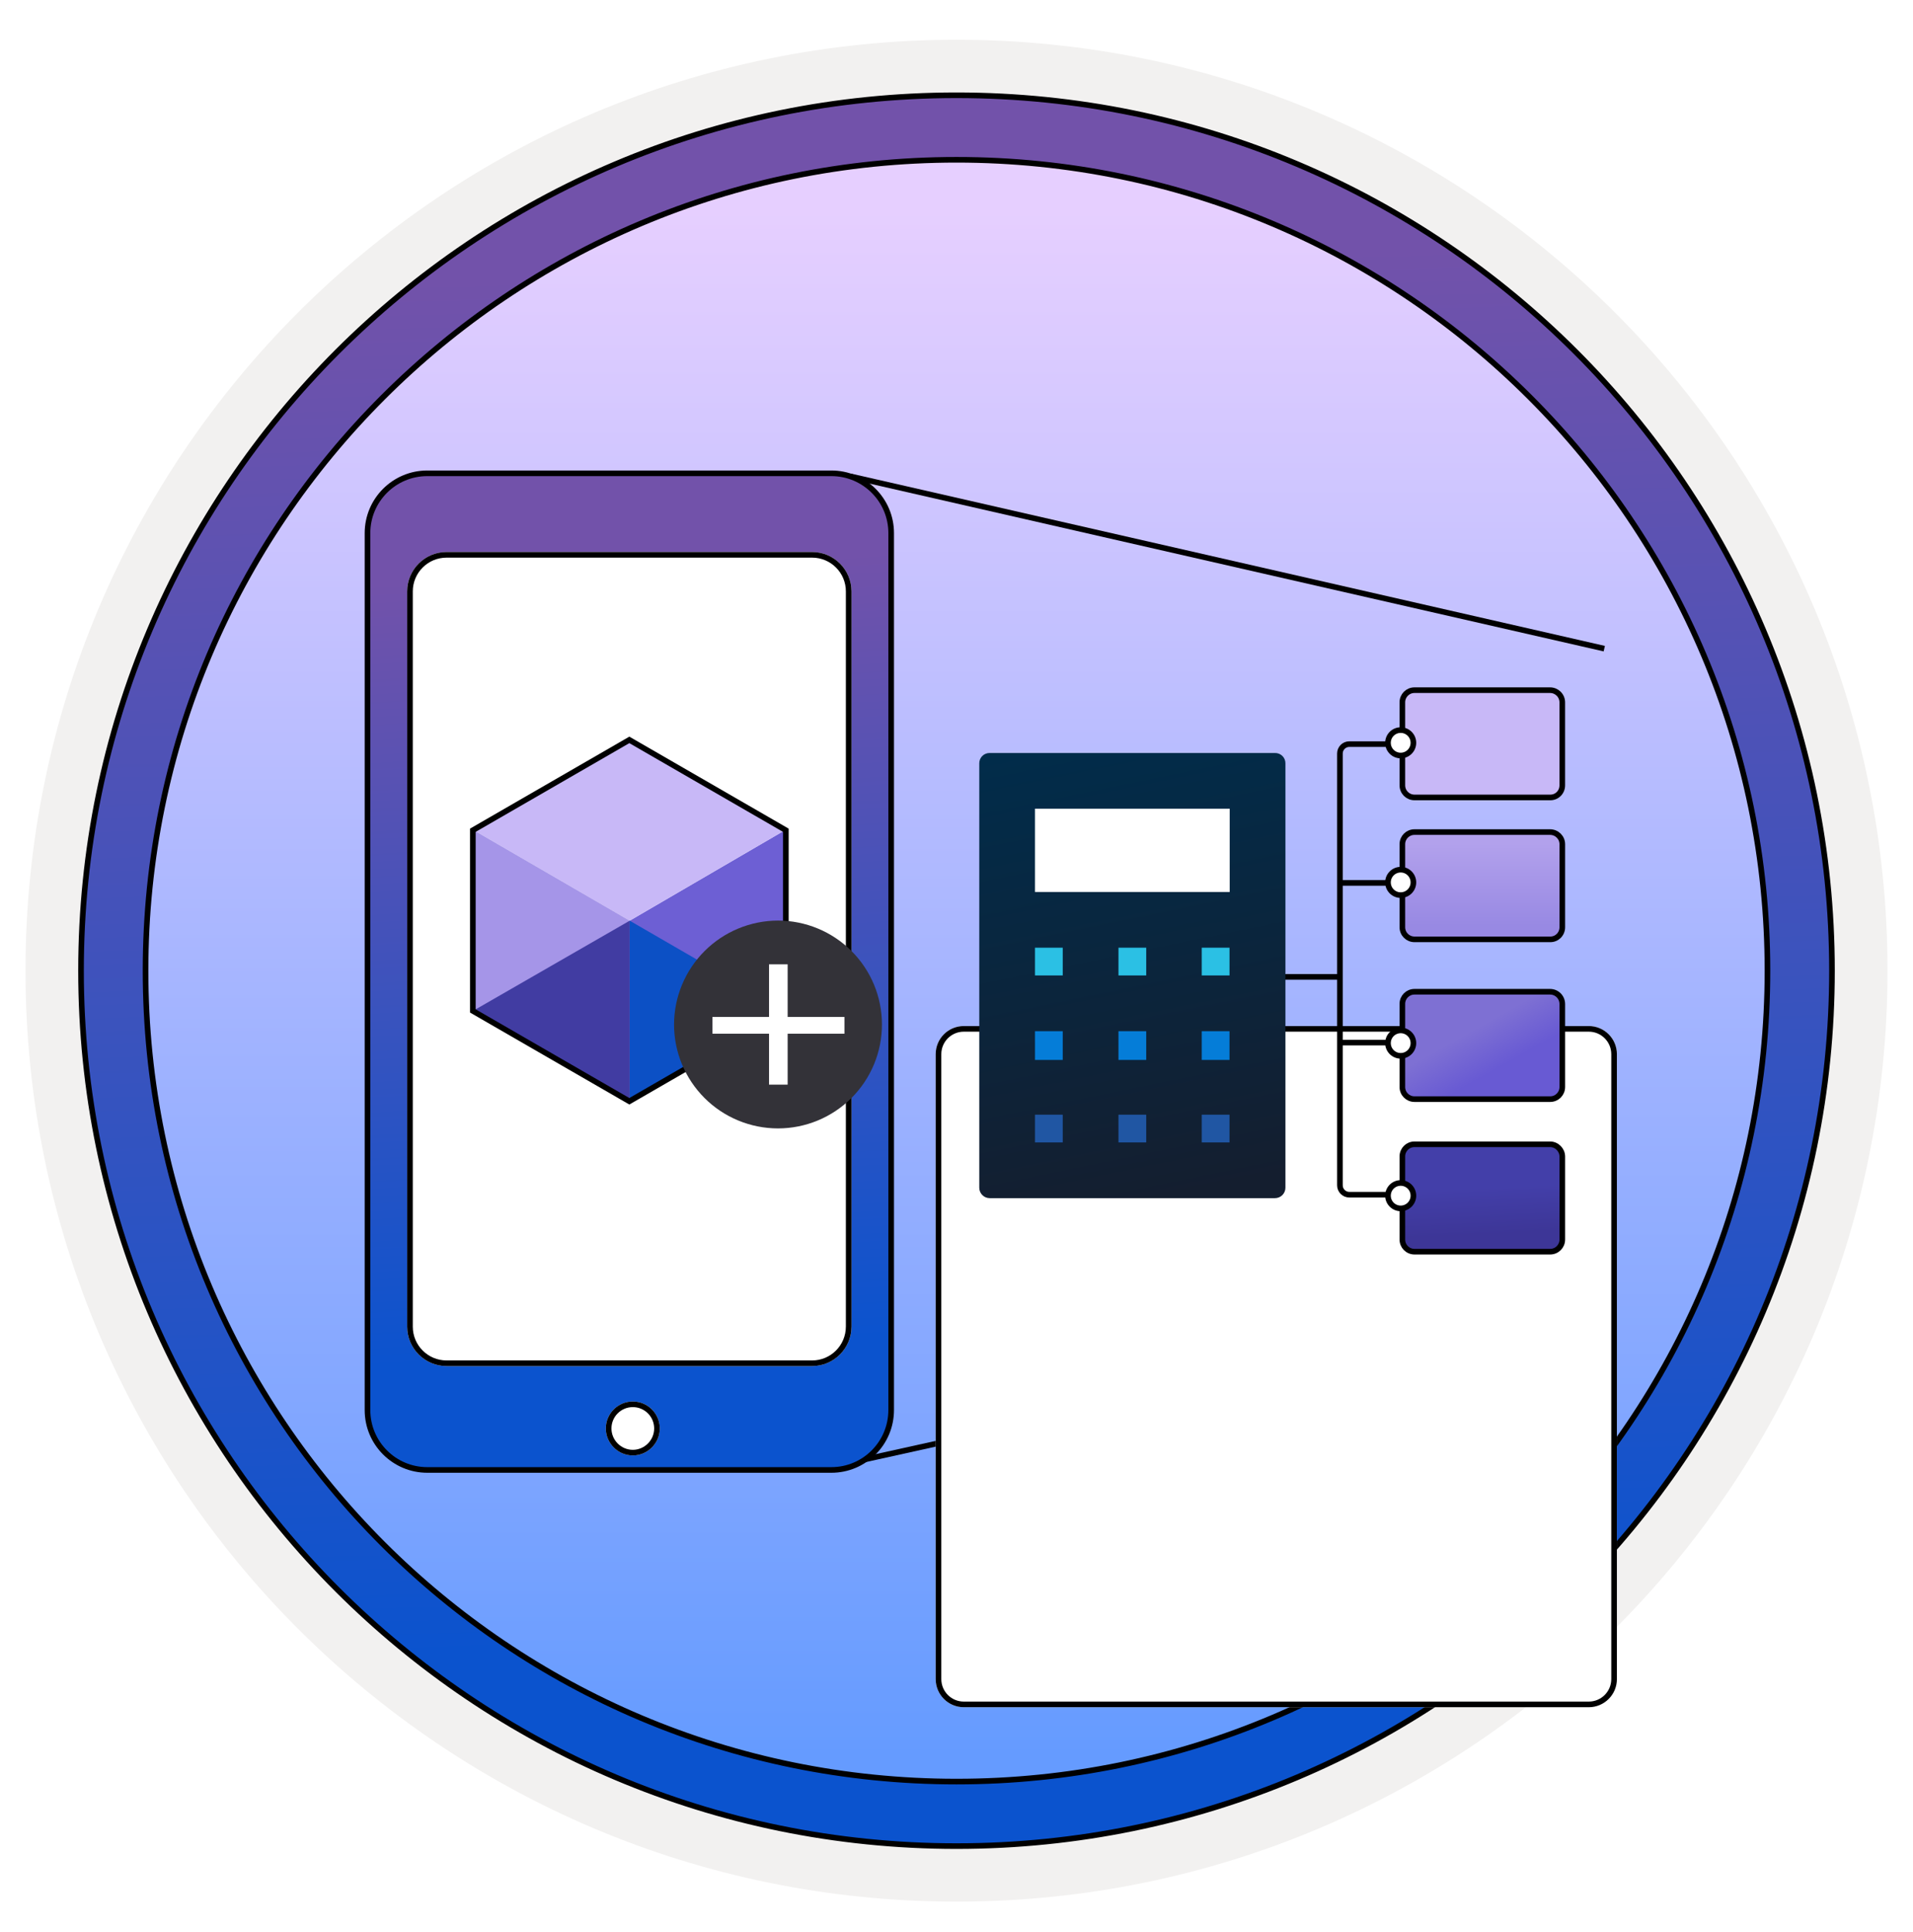
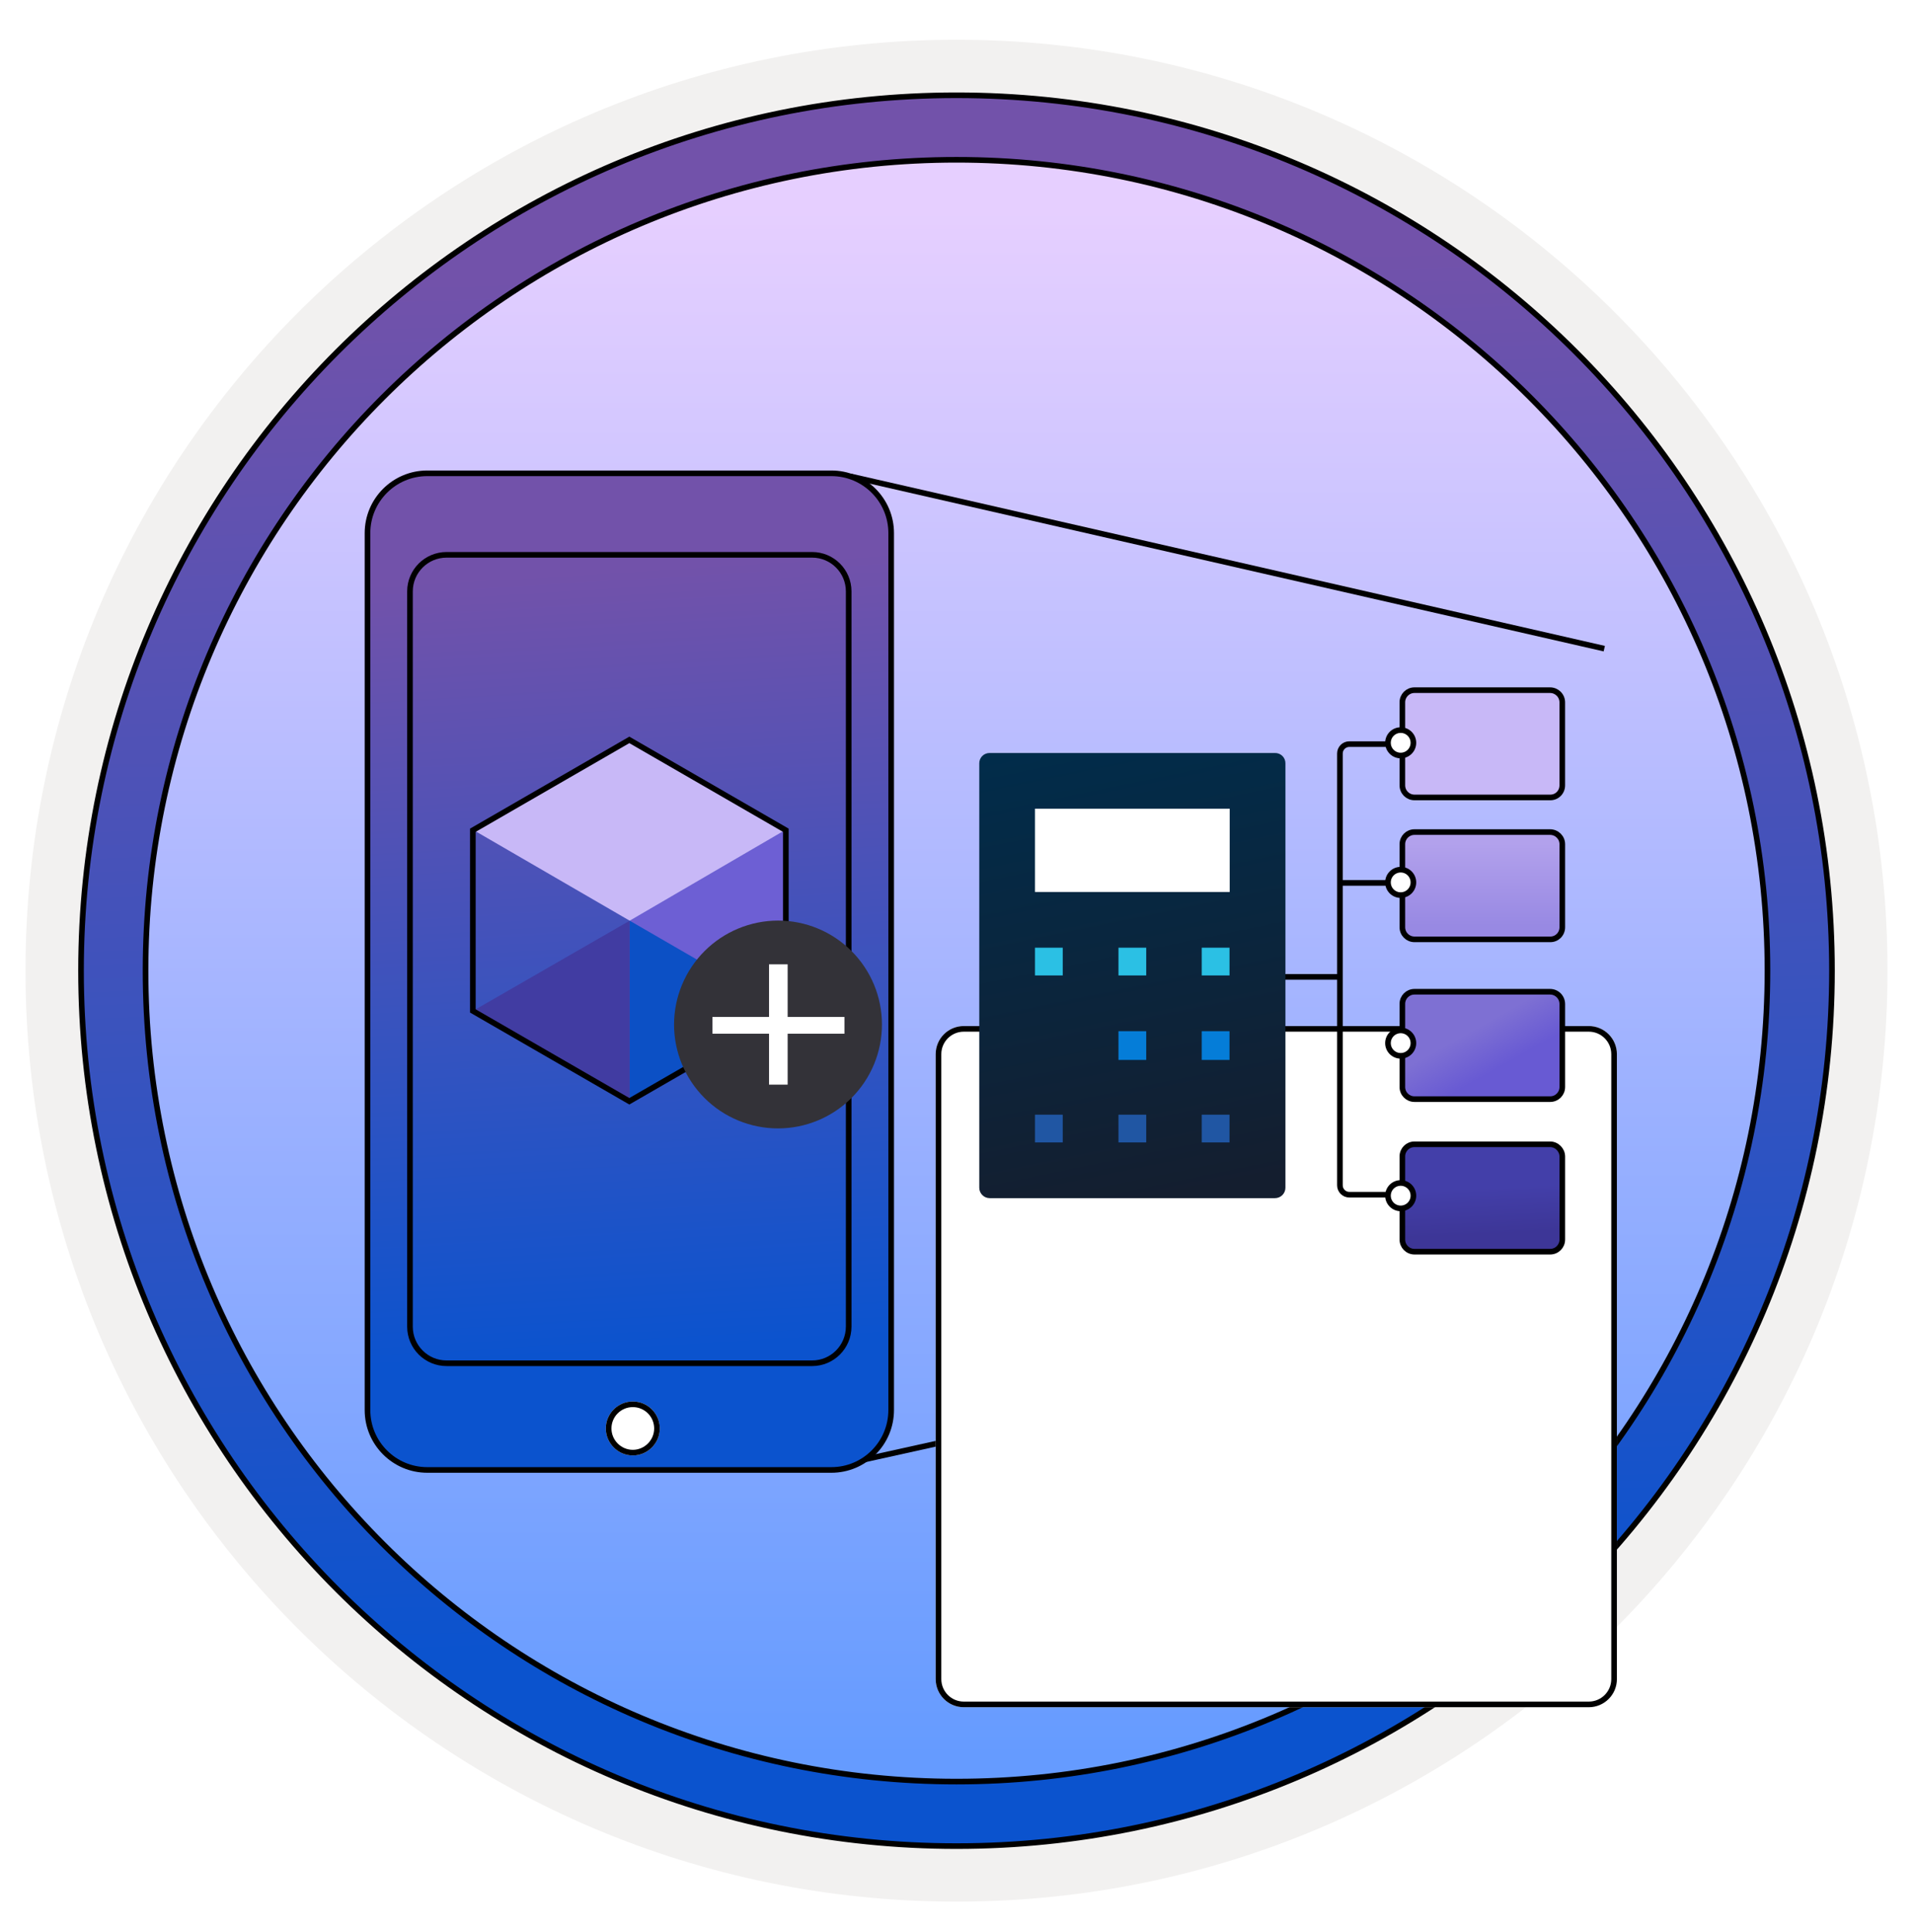
<svg xmlns="http://www.w3.org/2000/svg" width="102" height="103" viewBox="0 0 102 103" fill="none">
  <g clip-path="url(#clip0_2228_1855)">
    <path d="M51 98.57C25.15 98.57 4.19 77.62 4.19 51.76C4.19 25.9 25.15 4.95 51 4.95C76.85 4.95 97.81 25.91 97.81 51.76C97.81 77.61 76.85 98.57 51 98.57Z" fill="url(#paint0_linear_2228_1855)" />
    <path fill-rule="evenodd" clip-rule="evenodd" d="M96.9 51.76C96.9 77.11 76.35 97.66 51 97.66C25.65 97.66 5.1 77.11 5.1 51.76C5.1 26.41 25.65 5.86 51 5.86C76.35 5.86 96.9 26.41 96.9 51.76ZM51 2.12C78.42 2.12 100.64 24.34 100.64 51.76C100.64 79.18 78.41 101.4 51 101.4C23.58 101.4 1.36 79.17 1.36 51.76C1.36 24.34 23.58 2.12 51 2.12Z" fill="#F2F1F0" />
    <path d="M51 95C74.883 95 94.24 75.642 94.24 51.76C94.24 27.877 74.883 8.52 51 8.52C27.117 8.52 7.76 27.877 7.76 51.76C7.76 75.642 27.117 95 51 95ZM51 5.08C76.777 5.08 97.68 25.983 97.68 51.76C97.68 77.537 76.777 98.44 51 98.44C25.223 98.44 4.32 77.537 4.32 51.76C4.32 25.983 25.213 5.08 51 5.08Z" fill="url(#paint1_linear_2228_1855)" stroke="black" stroke-width="0.3" />
    <path d="M85.539 34.588L45.345 25.4" stroke="black" stroke-width="0.3" />
    <path d="M45.47 77.963L85.595 69.088" stroke="black" stroke-width="0.3" />
    <g filter="url(#filter0_ddddd_2228_1855)">
      <path d="M49.89 35.212C49.89 34.383 50.561 33.712 51.39 33.712H84.712C85.54 33.712 86.212 34.383 86.212 35.212V68.534C86.212 69.363 85.54 70.034 84.712 70.034H51.39C50.561 70.034 49.89 69.363 49.89 68.534V35.212Z" fill="white" />
      <path d="M51.39 33.862H84.712C85.458 33.862 86.062 34.466 86.062 35.212V68.534C86.062 69.28 85.458 69.884 84.712 69.884H51.39C50.644 69.884 50.04 69.28 50.04 68.534V35.212C50.04 34.466 50.644 33.862 51.39 33.862Z" stroke="black" stroke-width="0.3" />
    </g>
    <line x1="63.356" y1="52.091" x2="71.538" y2="52.091" stroke="black" stroke-width="0.3" />
    <line x1="71.491" y1="47.08" x2="79.578" y2="47.08" stroke="black" stroke-width="0.3" />
-     <line x1="71.491" y1="55.595" x2="79.578" y2="55.595" stroke="black" stroke-width="0.3" />
    <path d="M75.42 52.883H82.647C83.007 52.883 83.301 53.171 83.301 53.543V57.963C83.301 58.322 83.013 58.609 82.654 58.609H75.42C75.061 58.609 74.773 58.322 74.773 57.963V53.53C74.773 53.171 75.061 52.883 75.42 52.883Z" fill="url(#paint2_linear_2228_1855)" stroke="black" stroke-width="0.3" />
    <circle cx="74.684" cy="55.622" r="0.678" fill="white" stroke="black" stroke-width="0.3" />
    <path d="M82.656 50.089V50.089H82.654H75.42C75.061 50.089 74.773 49.801 74.773 49.442V45.016C74.773 44.656 75.061 44.369 75.42 44.369H82.647C83.008 44.369 83.301 44.658 83.301 45.016V49.442C83.301 49.808 83.012 50.094 82.656 50.089Z" fill="url(#paint3_linear_2228_1855)" stroke="black" stroke-width="0.3" />
    <circle cx="74.684" cy="47.052" r="0.678" fill="white" stroke="black" stroke-width="0.3" />
    <path d="M67.982 40.152H52.77C52.697 40.151 52.624 40.164 52.556 40.192C52.487 40.219 52.425 40.26 52.374 40.312C52.322 40.364 52.281 40.426 52.253 40.494C52.226 40.562 52.212 40.635 52.214 40.709V63.332C52.214 63.48 52.272 63.621 52.377 63.726C52.481 63.83 52.623 63.889 52.77 63.889H67.982C68.129 63.889 68.271 63.83 68.375 63.726C68.48 63.621 68.538 63.48 68.538 63.332V40.709C68.54 40.635 68.526 40.562 68.499 40.494C68.471 40.426 68.43 40.364 68.379 40.312C68.327 40.26 68.265 40.219 68.197 40.192C68.128 40.164 68.055 40.151 67.982 40.152V40.152Z" fill="url(#paint4_linear_2228_1855)" />
    <path d="M65.556 43.122H55.184V47.563H65.567V43.122H65.556Z" fill="white" />
    <path d="M56.664 50.534H55.184V52.014H56.664V50.534Z" fill="#2BC0E4" />
-     <path d="M56.664 54.986H55.184V56.519H56.664V54.986Z" fill="#057DD8" />
    <path d="M56.664 59.438H55.184V60.918H56.664V59.438Z" fill="#2056A3" />
    <path d="M61.116 50.534H59.636V52.014H61.116V50.534Z" fill="#2BC0E4" />
    <path d="M61.116 54.986H59.636V56.519H61.116V54.986Z" fill="#057DD8" />
    <path d="M61.116 59.438H59.636V60.918H61.116V59.438Z" fill="#2056A3" />
    <path d="M65.557 50.534H64.076V52.014H65.557V50.534Z" fill="#2BC0E4" />
    <path d="M65.557 54.986H64.076V56.519H65.557V54.986Z" fill="#057DD8" />
    <path d="M65.557 59.438H64.076V60.918H65.557V59.438Z" fill="#2056A3" />
    <path d="M74.802 39.679H71.944C71.668 39.679 71.444 39.903 71.444 40.179V63.205C71.444 63.481 71.668 63.705 71.944 63.705H74.802" stroke="black" stroke-width="0.3" />
    <path d="M75.42 61.017H82.647C83.006 61.017 83.301 61.317 83.301 61.67V66.096C83.301 66.456 83.013 66.743 82.654 66.743H75.42C75.061 66.743 74.773 66.456 74.773 66.096V61.664C74.773 61.305 75.061 61.017 75.42 61.017Z" fill="url(#paint5_linear_2228_1855)" stroke="black" stroke-width="0.3" />
    <circle cx="74.684" cy="63.757" r="0.678" fill="white" stroke="black" stroke-width="0.3" />
    <path d="M82.655 42.522V42.522H82.653H75.42C75.06 42.522 74.773 42.234 74.773 41.875V37.449C74.773 37.09 75.06 36.802 75.42 36.802H82.647C83.007 36.802 83.3 37.091 83.3 37.455V41.875C83.3 42.242 83.012 42.527 82.655 42.522Z" fill="#C8B8F7" stroke="black" stroke-width="0.3" />
    <circle cx="74.684" cy="39.609" r="0.678" fill="white" stroke="black" stroke-width="0.3" />
    <path d="M44.328 78.382H22.783C21.023 78.382 19.595 76.954 19.595 75.193V28.426C19.595 26.666 21.023 25.238 22.783 25.238H44.328C46.089 25.238 47.517 26.666 47.517 28.426V75.184C47.517 76.954 46.088 78.382 44.328 78.382Z" fill="url(#paint6_linear_2228_1855)" stroke="black" stroke-width="0.3" />
    <g filter="url(#filter1_d_2228_1855)">
-       <path d="M43.302 70.843H23.81C22.651 70.843 21.71 69.903 21.71 68.743L21.71 29.534C21.71 28.375 22.651 27.435 23.81 27.435H43.302C44.461 27.435 45.401 28.375 45.401 29.534L45.401 68.737C45.401 69.903 44.461 70.843 43.302 70.843Z" fill="white" />
      <path d="M43.302 70.693H23.81C22.733 70.693 21.86 69.82 21.86 68.743V29.534C21.86 28.458 22.733 27.585 23.81 27.585H43.302C44.378 27.585 45.251 28.458 45.251 29.534L45.251 68.737C45.251 69.82 44.378 70.693 43.302 70.693Z" stroke="black" stroke-width="0.3" />
    </g>
    <g filter="url(#filter2_d_2228_1855)">
      <path d="M35.18 74.17C35.18 74.96 34.531 75.609 33.741 75.609C32.951 75.609 32.302 74.96 32.302 74.17C32.302 73.371 32.951 72.731 33.741 72.731C34.54 72.731 35.18 73.38 35.18 74.17Z" fill="white" />
      <path d="M35.03 74.17C35.03 74.877 34.448 75.459 33.741 75.459C33.034 75.459 32.452 74.877 32.452 74.17C32.452 73.454 33.033 72.881 33.741 72.881C34.457 72.881 35.03 73.463 35.03 74.17Z" stroke="black" stroke-width="0.3" />
    </g>
    <path d="M41.961 44.206V53.946L33.575 58.856V49.093L41.961 44.206Z" fill="#6D5FD4" />
    <path d="M41.961 44.206L33.575 49.095L25.15 44.206L33.554 39.32L41.961 44.206Z" fill="#C8B8F7" />
-     <path d="M33.575 49.093V58.856L25.15 53.944V44.206L33.575 49.093Z" fill="#A595E8" />
    <path d="M25.15 53.944L33.575 49.094V58.856L25.15 53.944Z" fill="#413CA2" />
    <path d="M41.961 53.946L33.575 49.094V58.856L41.961 53.946Z" fill="#0C50C5" />
    <path d="M25.212 44.271L33.556 39.453L41.9 44.271V53.906L33.556 58.723L25.212 53.906V44.271Z" stroke="black" stroke-width="0.3" />
    <path d="M41.482 60.17C42.952 60.17 44.362 59.586 45.401 58.547C46.441 57.508 47.025 56.099 47.025 54.629C47.025 53.159 46.441 51.75 45.401 50.711C44.362 49.672 42.952 49.088 41.482 49.088C40.013 49.091 38.605 49.676 37.566 50.715C36.528 51.753 35.943 53.16 35.94 54.629C35.94 55.357 36.083 56.077 36.362 56.749C36.64 57.422 37.048 58.032 37.563 58.547C38.077 59.062 38.689 59.47 39.361 59.748C40.034 60.027 40.754 60.17 41.482 60.17V60.17Z" fill="#333238" />
    <path d="M41.997 51.421H41.004V57.836H41.997V51.421Z" fill="white" />
    <path d="M45.026 54.227H37.987V55.121H45.026V54.227Z" fill="white" />
  </g>
  <defs>
    <filter id="filter0_ddddd_2228_1855" x="45.89" y="32.712" width="44.322" height="52.322" filterUnits="userSpaceOnUse" color-interpolation-filters="sRGB">
      <feFlood flood-opacity="0" result="BackgroundImageFix" />
      <feColorMatrix in="SourceAlpha" type="matrix" values="0 0 0 0 0 0 0 0 0 0 0 0 0 0 0 0 0 0 127 0" result="hardAlpha" />
      <feOffset />
      <feColorMatrix type="matrix" values="0 0 0 0 0 0 0 0 0 0 0 0 0 0 0 0 0 0 0.1 0" />
      <feBlend mode="normal" in2="BackgroundImageFix" result="effect1_dropShadow_2228_1855" />
      <feColorMatrix in="SourceAlpha" type="matrix" values="0 0 0 0 0 0 0 0 0 0 0 0 0 0 0 0 0 0 127 0" result="hardAlpha" />
      <feOffset dy="1" />
      <feGaussianBlur stdDeviation="1" />
      <feColorMatrix type="matrix" values="0 0 0 0 0 0 0 0 0 0 0 0 0 0 0 0 0 0 0.1 0" />
      <feBlend mode="normal" in2="effect1_dropShadow_2228_1855" result="effect2_dropShadow_2228_1855" />
      <feColorMatrix in="SourceAlpha" type="matrix" values="0 0 0 0 0 0 0 0 0 0 0 0 0 0 0 0 0 0 127 0" result="hardAlpha" />
      <feOffset dy="3" />
      <feGaussianBlur stdDeviation="1.5" />
      <feColorMatrix type="matrix" values="0 0 0 0 0 0 0 0 0 0 0 0 0 0 0 0 0 0 0.09 0" />
      <feBlend mode="normal" in2="effect2_dropShadow_2228_1855" result="effect3_dropShadow_2228_1855" />
      <feColorMatrix in="SourceAlpha" type="matrix" values="0 0 0 0 0 0 0 0 0 0 0 0 0 0 0 0 0 0 127 0" result="hardAlpha" />
      <feOffset dy="6" />
      <feGaussianBlur stdDeviation="2" />
      <feColorMatrix type="matrix" values="0 0 0 0 0 0 0 0 0 0 0 0 0 0 0 0 0 0 0.05 0" />
      <feBlend mode="normal" in2="effect3_dropShadow_2228_1855" result="effect4_dropShadow_2228_1855" />
      <feColorMatrix in="SourceAlpha" type="matrix" values="0 0 0 0 0 0 0 0 0 0 0 0 0 0 0 0 0 0 127 0" result="hardAlpha" />
      <feOffset dy="11" />
      <feGaussianBlur stdDeviation="2" />
      <feColorMatrix type="matrix" values="0 0 0 0 0 0 0 0 0 0 0 0 0 0 0 0 0 0 0.01 0" />
      <feBlend mode="normal" in2="effect4_dropShadow_2228_1855" result="effect5_dropShadow_2228_1855" />
      <feBlend mode="normal" in="SourceGraphic" in2="effect5_dropShadow_2228_1855" result="shape" />
    </filter>
    <filter id="filter1_d_2228_1855" x="17.71" y="25.435" width="31.691" height="51.408" filterUnits="userSpaceOnUse" color-interpolation-filters="sRGB">
      <feFlood flood-opacity="0" result="BackgroundImageFix" />
      <feColorMatrix in="SourceAlpha" type="matrix" values="0 0 0 0 0 0 0 0 0 0 0 0 0 0 0 0 0 0 127 0" result="hardAlpha" />
      <feOffset dy="2" />
      <feGaussianBlur stdDeviation="2" />
      <feComposite in2="hardAlpha" operator="out" />
      <feColorMatrix type="matrix" values="0 0 0 0 0 0 0 0 0 0 0 0 0 0 0 0 0 0 0.25 0" />
      <feBlend mode="normal" in2="BackgroundImageFix" result="effect1_dropShadow_2228_1855" />
      <feBlend mode="normal" in="SourceGraphic" in2="effect1_dropShadow_2228_1855" result="shape" />
    </filter>
    <filter id="filter2_d_2228_1855" x="28.302" y="70.731" width="10.878" height="10.878" filterUnits="userSpaceOnUse" color-interpolation-filters="sRGB">
      <feFlood flood-opacity="0" result="BackgroundImageFix" />
      <feColorMatrix in="SourceAlpha" type="matrix" values="0 0 0 0 0 0 0 0 0 0 0 0 0 0 0 0 0 0 127 0" result="hardAlpha" />
      <feOffset dy="2" />
      <feGaussianBlur stdDeviation="2" />
      <feComposite in2="hardAlpha" operator="out" />
      <feColorMatrix type="matrix" values="0 0 0 0 0 0 0 0 0 0 0 0 0 0 0 0 0 0 0.25 0" />
      <feBlend mode="normal" in2="BackgroundImageFix" result="effect1_dropShadow_2228_1855" />
      <feBlend mode="normal" in="SourceGraphic" in2="effect1_dropShadow_2228_1855" result="shape" />
    </filter>
    <linearGradient id="paint0_linear_2228_1855" x1="51" y1="93.591" x2="51" y2="11.22" gradientUnits="userSpaceOnUse">
      <stop stop-color="#659BFF" />
      <stop offset="1" stop-color="#E6CFFF" />
    </linearGradient>
    <linearGradient id="paint1_linear_2228_1855" x1="62.518" y1="86.873" x2="60.125" y2="13.783" gradientUnits="userSpaceOnUse">
      <stop stop-color="#0B53CE" />
      <stop offset="1" stop-color="#7252AA" />
    </linearGradient>
    <linearGradient id="paint2_linear_2228_1855" x1="78.412" y1="54.986" x2="79.603" y2="57.106" gradientUnits="userSpaceOnUse">
      <stop stop-color="#7E70D3" />
      <stop offset="1" stop-color="#685AD3" />
    </linearGradient>
    <linearGradient id="paint3_linear_2228_1855" x1="79.037" y1="44.949" x2="79.037" y2="49.36" gradientUnits="userSpaceOnUse">
      <stop stop-color="#B2A1EC" />
      <stop offset="1" stop-color="#9889E3" />
    </linearGradient>
    <linearGradient id="paint4_linear_2228_1855" x1="55.857" y1="30.106" x2="63.121" y2="65.358" gradientUnits="userSpaceOnUse">
      <stop offset="0.219" stop-color="#002D4C" />
      <stop offset="0.958" stop-color="#141E2F" />
    </linearGradient>
    <linearGradient id="paint5_linear_2228_1855" x1="78.997" y1="63.344" x2="79.122" y2="65.819" gradientUnits="userSpaceOnUse">
      <stop stop-color="#433FA9" />
      <stop offset="1" stop-color="#3D3697" />
    </linearGradient>
    <linearGradient id="paint6_linear_2228_1855" x1="37.026" y1="71.846" x2="34.447" y2="30.255" gradientUnits="userSpaceOnUse">
      <stop stop-color="#0B53CE" />
      <stop offset="1" stop-color="#7252AA" />
    </linearGradient>
    <clipPath id="clip0_2228_1855">
      <rect width="102" height="102" fill="white" transform="translate(0 0.76)" />
    </clipPath>
  </defs>
</svg>